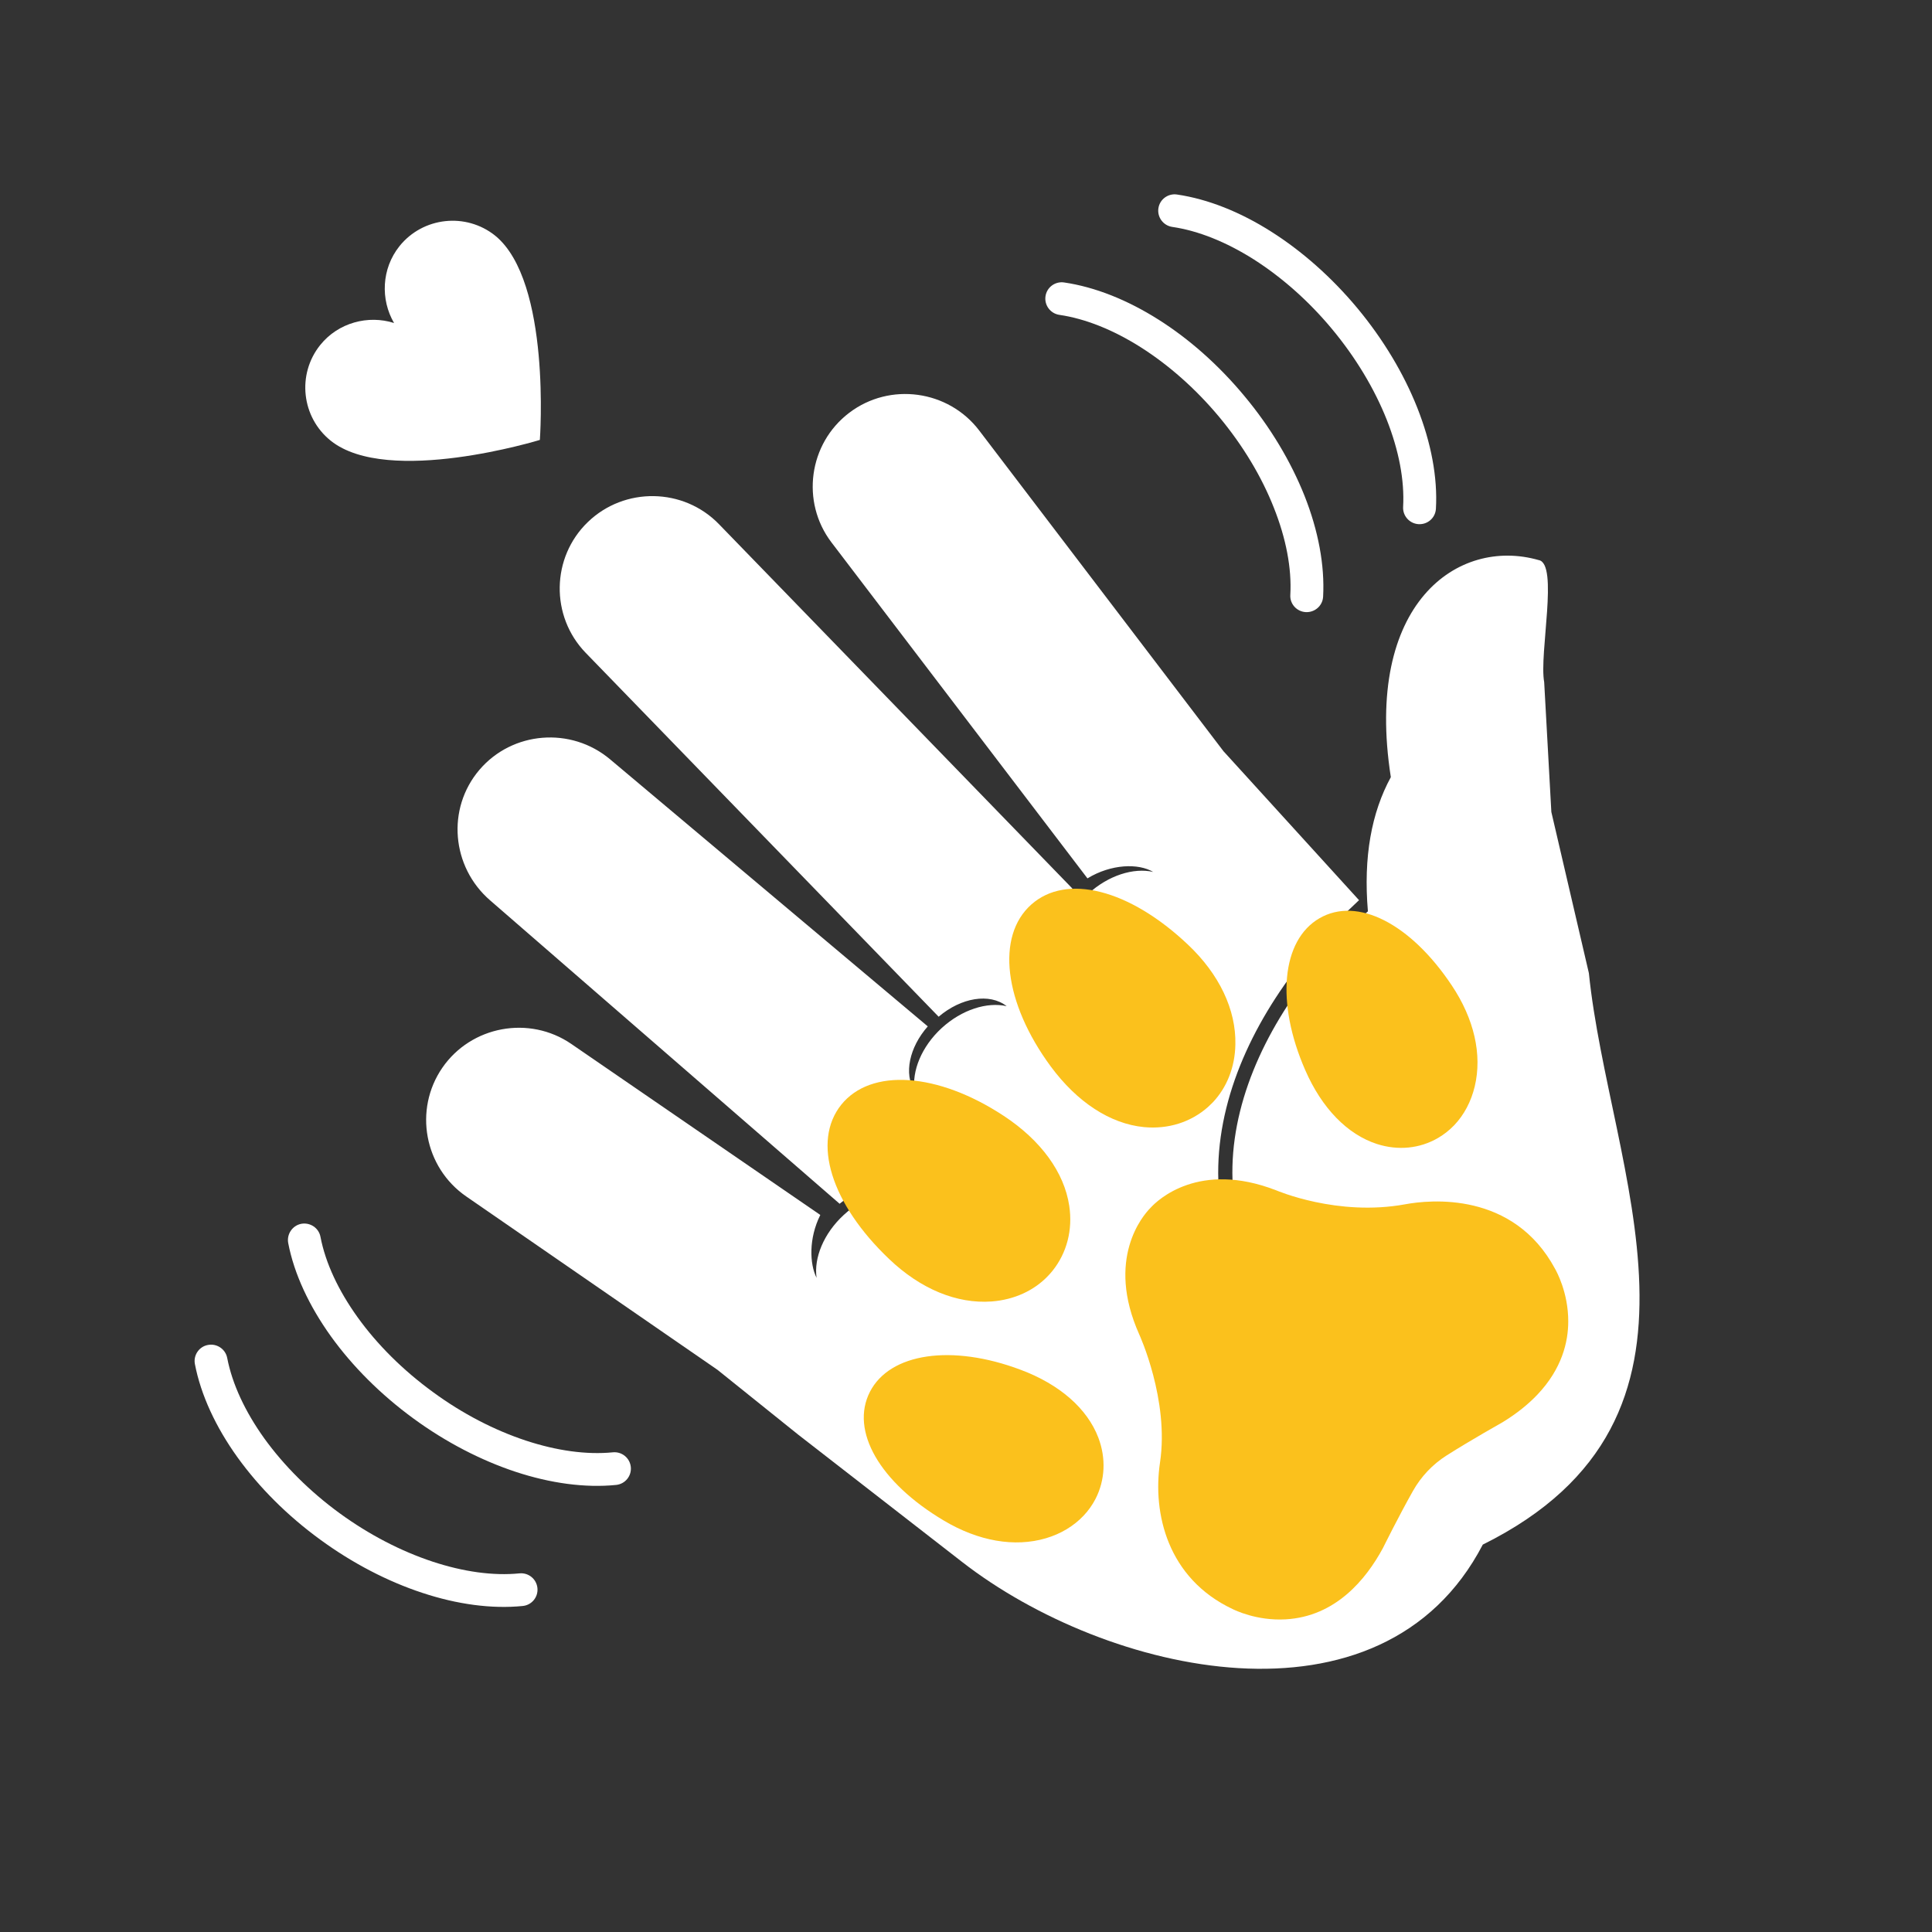
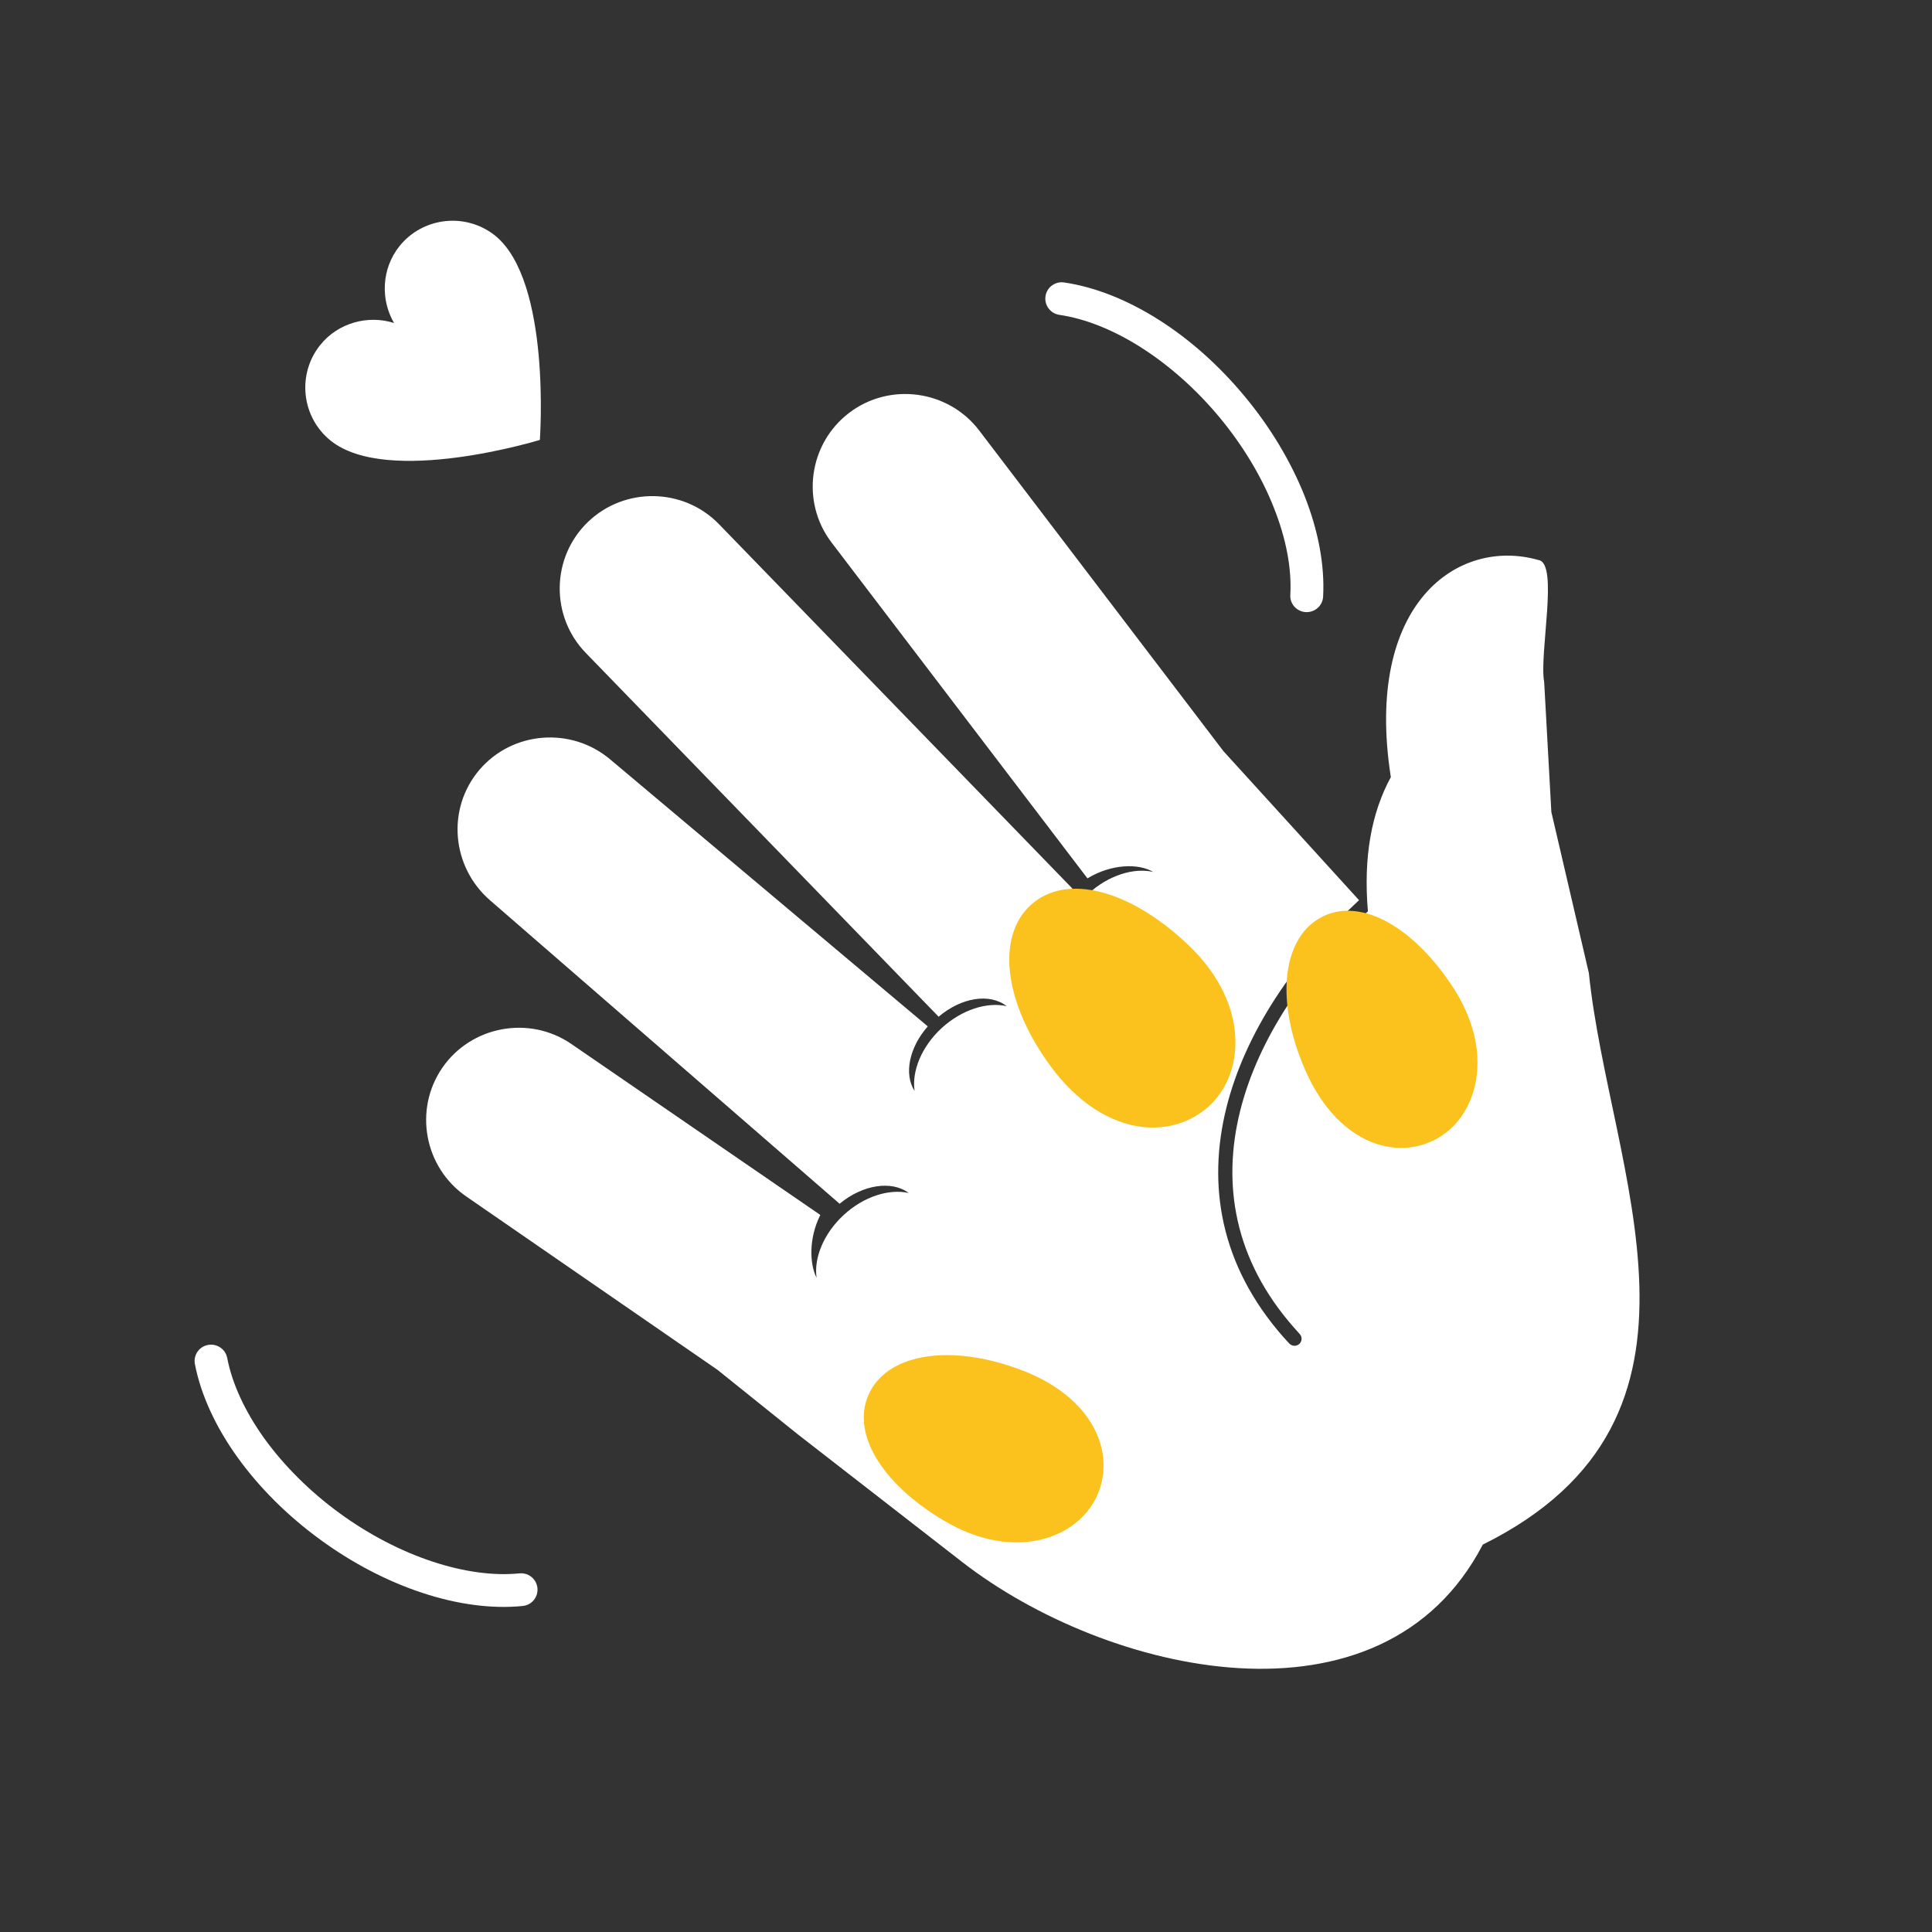
<svg xmlns="http://www.w3.org/2000/svg" width="100" viewBox="0 0 75 75" height="100" preserveAspectRatio="xMidYMid meet">
  <rect x="0" y="0" width="75" height="75" fill="#333333" stroke="none" />
  <defs>
    <clipPath id="c78597dd9d">
      <path d="M 7.5 52 L 21 52 L 21 63 L 7.5 63 Z M 7.5 52 " clip-rule="nonzero" />
    </clipPath>
    <clipPath id="ee850af95c">
-       <path d="M 44 7.5 L 56 7.5 L 56 21 L 44 21 Z M 44 7.5 " clip-rule="nonzero" />
-     </clipPath>
+       </clipPath>
    <clipPath id="7e1c132463">
      <path d="M 33 52 L 43 52 L 43 60 L 33 60 Z M 33 52 " clip-rule="nonzero" />
    </clipPath>
    <clipPath id="176f295f39">
      <path d="M 25.906 49.773 L 46.562 28.016 L 66.688 47.117 L 46.035 68.879 Z M 25.906 49.773 " clip-rule="nonzero" />
    </clipPath>
    <clipPath id="5af959ac2b">
      <path d="M 25.906 49.773 L 46.562 28.016 L 66.688 47.117 L 46.035 68.879 Z M 25.906 49.773 " clip-rule="nonzero" />
    </clipPath>
    <clipPath id="39f9e10be1">
      <path d="M 32 41 L 42 41 L 42 51 L 32 51 Z M 32 41 " clip-rule="nonzero" />
    </clipPath>
    <clipPath id="77c67a65db">
-       <path d="M 25.906 49.773 L 46.562 28.016 L 66.688 47.117 L 46.035 68.879 Z M 25.906 49.773 " clip-rule="nonzero" />
-     </clipPath>
+       </clipPath>
    <clipPath id="aaf791cd0c">
-       <path d="M 25.906 49.773 L 46.562 28.016 L 66.688 47.117 L 46.035 68.879 Z M 25.906 49.773 " clip-rule="nonzero" />
-     </clipPath>
+       </clipPath>
    <clipPath id="059de3ea9e">
      <path d="M 49 35 L 58 35 L 58 45 L 49 45 Z M 49 35 " clip-rule="nonzero" />
    </clipPath>
    <clipPath id="92989e25a3">
      <path d="M 25.906 49.773 L 46.562 28.016 L 66.688 47.117 L 46.035 68.879 Z M 25.906 49.773 " clip-rule="nonzero" />
    </clipPath>
    <clipPath id="7d8b054b02">
      <path d="M 25.906 49.773 L 46.562 28.016 L 66.688 47.117 L 46.035 68.879 Z M 25.906 49.773 " clip-rule="nonzero" />
    </clipPath>
    <clipPath id="b0a5457730">
      <path d="M 39 34 L 48 34 L 48 44 L 39 44 Z M 39 34 " clip-rule="nonzero" />
    </clipPath>
    <clipPath id="b1f1c152ee">
      <path d="M 25.906 49.773 L 46.562 28.016 L 66.688 47.117 L 46.035 68.879 Z M 25.906 49.773 " clip-rule="nonzero" />
    </clipPath>
    <clipPath id="5c14d8ea0d">
      <path d="M 25.906 49.773 L 46.562 28.016 L 66.688 47.117 L 46.035 68.879 Z M 25.906 49.773 " clip-rule="nonzero" />
    </clipPath>
    <clipPath id="fa23969344">
-       <path d="M 43 45 L 61 45 L 61 63 L 43 63 Z M 43 45 " clip-rule="nonzero" />
-     </clipPath>
+       </clipPath>
    <clipPath id="78e4371473">
      <path d="M 25.906 49.773 L 46.562 28.016 L 66.688 47.117 L 46.035 68.879 Z M 25.906 49.773 " clip-rule="nonzero" />
    </clipPath>
    <clipPath id="5cc39debb1">
      <path d="M 25.906 49.773 L 46.562 28.016 L 66.688 47.117 L 46.035 68.879 Z M 25.906 49.773 " clip-rule="nonzero" />
    </clipPath>
    <clipPath id="964dd300fe">
      <path d="M 11 8 L 21 8 L 21 18 L 11 18 Z M 11 8 " clip-rule="nonzero" />
    </clipPath>
    <clipPath id="00acb06c36">
      <path d="M 10.777 15.457 L 17.16 7.496 L 24.148 13.098 L 17.766 21.059 Z M 10.777 15.457 " clip-rule="nonzero" />
    </clipPath>
  </defs>
  <path fill="#ffffff" d="M 32.969 16.023 C 34.543 14.828 36.812 15.137 38.012 16.711 L 47.512 29.184 L 47.512 29.18 L 52.758 34.945 L 52.707 34.992 C 50.277 37.242 48.336 40.062 47.605 43.016 C 46.867 45.996 47.359 49.102 49.812 51.895 C 49.891 51.98 49.969 52.066 50.051 52.156 C 50.152 52.266 50.328 52.273 50.438 52.172 C 50.551 52.07 50.559 51.895 50.453 51.785 C 50.379 51.703 50.301 51.617 50.227 51.531 C 47.906 48.895 47.441 45.961 48.137 43.148 C 48.84 40.305 50.723 37.578 53.082 35.395 L 53.102 35.379 C 52.922 33.262 53.242 31.547 53.992 30.168 C 52.941 23.43 56.594 20.844 59.73 21.742 C 60.516 21.875 59.742 25.383 59.945 26.48 L 60.223 31.52 L 61.68 37.777 C 62.461 45.441 67.496 55.035 57.562 59.961 C 53.641 67.5 42.945 64.984 37.352 60.637 L 30.98 55.688 L 27.852 53.176 L 18.098 46.445 C 16.469 45.32 16.051 43.078 17.172 41.449 C 18.293 39.824 20.547 39.406 22.18 40.527 L 31.844 47.164 C 31.387 48.082 31.43 49.07 31.699 49.605 C 31.59 48.84 31.969 47.887 32.754 47.164 C 33.539 46.441 34.52 46.141 35.277 46.312 C 34.617 45.816 33.488 45.984 32.594 46.73 L 19.023 34.949 C 17.527 33.652 17.328 31.395 18.609 29.887 C 19.891 28.383 22.168 28.203 23.684 29.477 L 36.016 39.844 C 35.297 40.66 35.082 41.691 35.504 42.352 C 35.391 41.586 35.77 40.633 36.555 39.91 C 37.34 39.191 38.32 38.887 39.078 39.059 C 38.414 38.539 37.309 38.727 36.438 39.469 L 22.738 25.344 C 21.359 23.922 21.398 21.637 22.82 20.266 C 24.246 18.891 26.535 18.93 27.91 20.348 L 41.629 34.492 C 40.902 35.328 40.703 36.387 41.191 37.141 C 41.078 36.375 41.457 35.422 42.242 34.699 C 43.027 33.977 44.012 33.676 44.766 33.848 C 44.195 33.508 43.141 33.535 42.215 34.098 L 32.277 21.055 C 31.082 19.484 31.391 17.219 32.969 16.023 " fill-opacity="1" fill-rule="evenodd" />
-   <path fill="#ffffff" d="M 23.918 57.645 C 24.27 57.609 24.523 57.297 24.488 56.949 C 24.453 56.598 24.141 56.344 23.789 56.379 C 22.766 56.48 21.605 56.316 20.41 55.922 C 19.195 55.52 17.957 54.883 16.812 54.043 C 15.637 53.188 14.637 52.188 13.883 51.137 C 13.141 50.105 12.637 49.035 12.441 48.016 C 12.379 47.672 12.043 47.445 11.695 47.508 C 11.352 47.574 11.125 47.91 11.188 48.254 C 11.418 49.453 12 50.695 12.848 51.879 C 13.68 53.035 14.777 54.137 16.055 55.07 C 17.316 55.992 18.676 56.691 20.008 57.133 C 21.367 57.582 22.711 57.766 23.918 57.645 " fill-opacity="1" fill-rule="nonzero" />
  <path fill="#ffffff" d="M 41.309 10.965 C 40.961 10.914 40.637 11.152 40.586 11.5 C 40.535 11.848 40.777 12.172 41.125 12.223 C 42.141 12.371 43.23 12.812 44.289 13.484 C 45.371 14.172 46.414 15.09 47.324 16.18 C 48.254 17.297 48.98 18.512 49.453 19.715 C 49.922 20.895 50.148 22.055 50.09 23.09 C 50.066 23.441 50.336 23.742 50.688 23.762 C 51.039 23.781 51.344 23.516 51.363 23.164 C 51.43 21.945 51.176 20.598 50.641 19.246 C 50.113 17.922 49.32 16.586 48.305 15.371 C 47.309 14.172 46.164 13.16 44.977 12.41 C 43.77 11.645 42.512 11.141 41.309 10.965 " fill-opacity="1" fill-rule="nonzero" />
  <g clip-path="url(#c78597dd9d)">
    <path fill="#ffffff" d="M 20.293 62.344 C 20.645 62.309 20.898 61.996 20.863 61.648 C 20.828 61.297 20.516 61.043 20.164 61.078 C 19.145 61.18 17.984 61.016 16.789 60.621 C 15.574 60.219 14.336 59.582 13.188 58.746 C 12.016 57.891 11.016 56.887 10.258 55.836 C 9.52 54.805 9.016 53.734 8.82 52.715 C 8.754 52.371 8.418 52.145 8.074 52.211 C 7.727 52.273 7.5 52.609 7.566 52.953 C 7.797 54.152 8.375 55.398 9.223 56.578 C 10.059 57.738 11.152 58.836 12.434 59.77 C 13.695 60.691 15.051 61.391 16.387 61.832 C 17.742 62.281 19.086 62.465 20.293 62.344 " fill-opacity="1" fill-rule="nonzero" />
  </g>
  <g clip-path="url(#ee850af95c)">
    <path fill="#ffffff" d="M 45.691 7.551 C 45.344 7.5 45.02 7.738 44.969 8.086 C 44.918 8.434 45.16 8.758 45.508 8.809 C 46.523 8.957 47.609 9.398 48.672 10.07 C 49.75 10.758 50.797 11.676 51.703 12.766 C 52.633 13.883 53.359 15.098 53.836 16.301 C 54.301 17.48 54.527 18.641 54.469 19.676 C 54.449 20.027 54.719 20.328 55.07 20.348 C 55.422 20.367 55.723 20.102 55.742 19.75 C 55.812 18.531 55.555 17.184 55.02 15.832 C 54.496 14.508 53.699 13.172 52.688 11.957 C 51.688 10.758 50.543 9.75 49.355 8.996 C 48.152 8.23 46.891 7.727 45.691 7.551 " fill-opacity="1" fill-rule="nonzero" />
  </g>
  <g clip-path="url(#7e1c132463)">
    <g clip-path="url(#176f295f39)">
      <g clip-path="url(#5af959ac2b)">
        <path fill="#fbc11c" d="M 42.637 55.809 C 42.207 54.68 41.137 53.742 39.625 53.176 C 36.949 52.168 34.543 52.523 33.77 54.031 C 32.996 55.543 34.148 57.547 36.637 59.027 C 37.98 59.828 39.387 60.074 40.602 59.715 C 41.184 59.543 41.68 59.242 42.059 58.844 C 42.246 58.648 42.402 58.43 42.527 58.188 C 42.902 57.457 42.941 56.609 42.637 55.809 " fill-opacity="1" fill-rule="nonzero" />
      </g>
    </g>
  </g>
  <g clip-path="url(#39f9e10be1)">
    <g clip-path="url(#77c67a65db)">
      <g clip-path="url(#aaf791cd0c)">
        <path fill="#fbc11c" d="M 38.492 50.523 C 39.367 50.457 40.141 50.105 40.691 49.523 C 40.75 49.461 40.805 49.398 40.859 49.332 C 41.418 48.633 41.648 47.738 41.508 46.809 C 41.312 45.508 40.41 44.27 38.969 43.32 C 36.402 41.629 33.809 41.453 32.656 42.887 C 31.512 44.32 32.258 46.727 34.516 48.875 C 35.734 50.039 37.145 50.621 38.492 50.523 " fill-opacity="1" fill-rule="nonzero" />
      </g>
    </g>
  </g>
  <g clip-path="url(#059de3ea9e)">
    <g clip-path="url(#92989e25a3)">
      <g clip-path="url(#7d8b054b02)">
        <path fill="#fbc11c" d="M 51.219 35.648 C 49.75 36.5 49.523 38.922 50.668 41.539 C 51.312 43.02 52.305 44.039 53.453 44.41 C 54.27 44.672 55.113 44.59 55.824 44.176 C 56.059 44.039 56.27 43.871 56.457 43.676 C 56.836 43.277 57.109 42.762 57.25 42.172 C 57.543 40.941 57.227 39.551 56.355 38.25 C 54.75 35.844 52.684 34.797 51.219 35.648 " fill-opacity="1" fill-rule="nonzero" />
      </g>
    </g>
  </g>
  <g clip-path="url(#b0a5457730)">
    <g clip-path="url(#b1f1c152ee)">
      <g clip-path="url(#5c14d8ea0d)">
        <path fill="#fbc11c" d="M 46.895 42.973 C 46.957 42.914 47.02 42.855 47.078 42.797 C 47.629 42.215 47.941 41.426 47.957 40.547 C 47.988 39.199 47.332 37.816 46.109 36.664 C 43.84 34.52 41.398 33.898 40.031 35.117 C 38.66 36.344 38.969 38.926 40.789 41.398 C 41.816 42.789 43.098 43.625 44.406 43.754 C 45.344 43.844 46.227 43.566 46.895 42.973 " fill-opacity="1" fill-rule="nonzero" />
      </g>
    </g>
  </g>
  <g clip-path="url(#fa23969344)">
    <g clip-path="url(#78e4371473)">
      <g clip-path="url(#5cc39debb1)">
        <path fill="#fbc11c" d="M 54.551 46.75 C 51.918 47.234 49.562 46.215 49.539 46.207 L 49.527 46.203 C 46.551 45.055 44.945 46.574 44.66 46.891 C 44.355 47.195 42.922 48.883 44.223 51.797 C 44.234 51.82 45.395 54.352 45.031 56.777 C 44.738 58.746 45.324 61.27 47.844 62.461 C 47.926 62.5 48.777 62.926 49.906 62.863 C 51.852 62.754 53.031 61.305 53.68 60.105 L 53.684 60.098 C 53.691 60.086 54.281 58.887 54.855 57.871 C 55.168 57.316 55.617 56.844 56.152 56.504 C 57.137 55.879 58.305 55.227 58.316 55.219 L 58.324 55.215 C 58.887 54.871 59.332 54.508 59.684 54.137 C 60.637 53.133 60.879 52.09 60.879 51.301 C 60.883 50.172 60.414 49.34 60.371 49.262 C 58.746 46.234 55.504 46.574 54.551 46.75 " fill-opacity="1" fill-rule="nonzero" />
      </g>
    </g>
  </g>
  <g clip-path="url(#964dd300fe)">
    <g clip-path="url(#00acb06c36)">
      <path fill="#ffffff" d="M 12.84 17.109 C 15.059 18.887 20.957 17.078 20.957 17.078 C 20.957 17.078 21.41 10.93 19.223 9.148 C 18.086 8.238 16.418 8.422 15.508 9.555 C 14.809 10.43 14.766 11.629 15.297 12.539 C 14.293 12.219 13.129 12.523 12.43 13.395 C 11.52 14.531 11.703 16.199 12.84 17.109 " fill-opacity="1" fill-rule="nonzero" />
    </g>
  </g>
</svg>